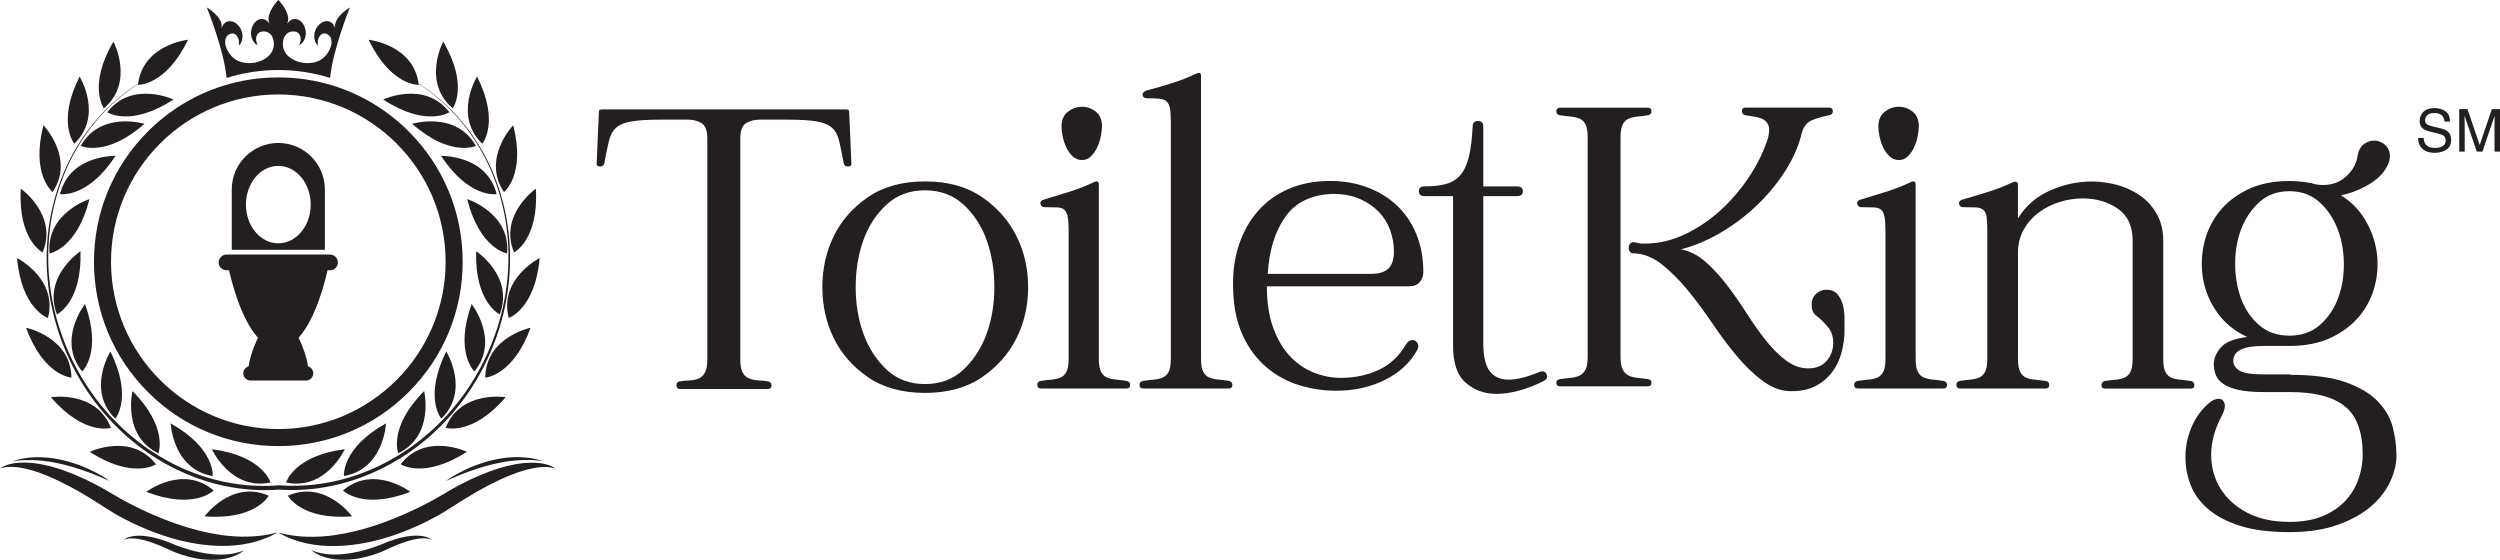
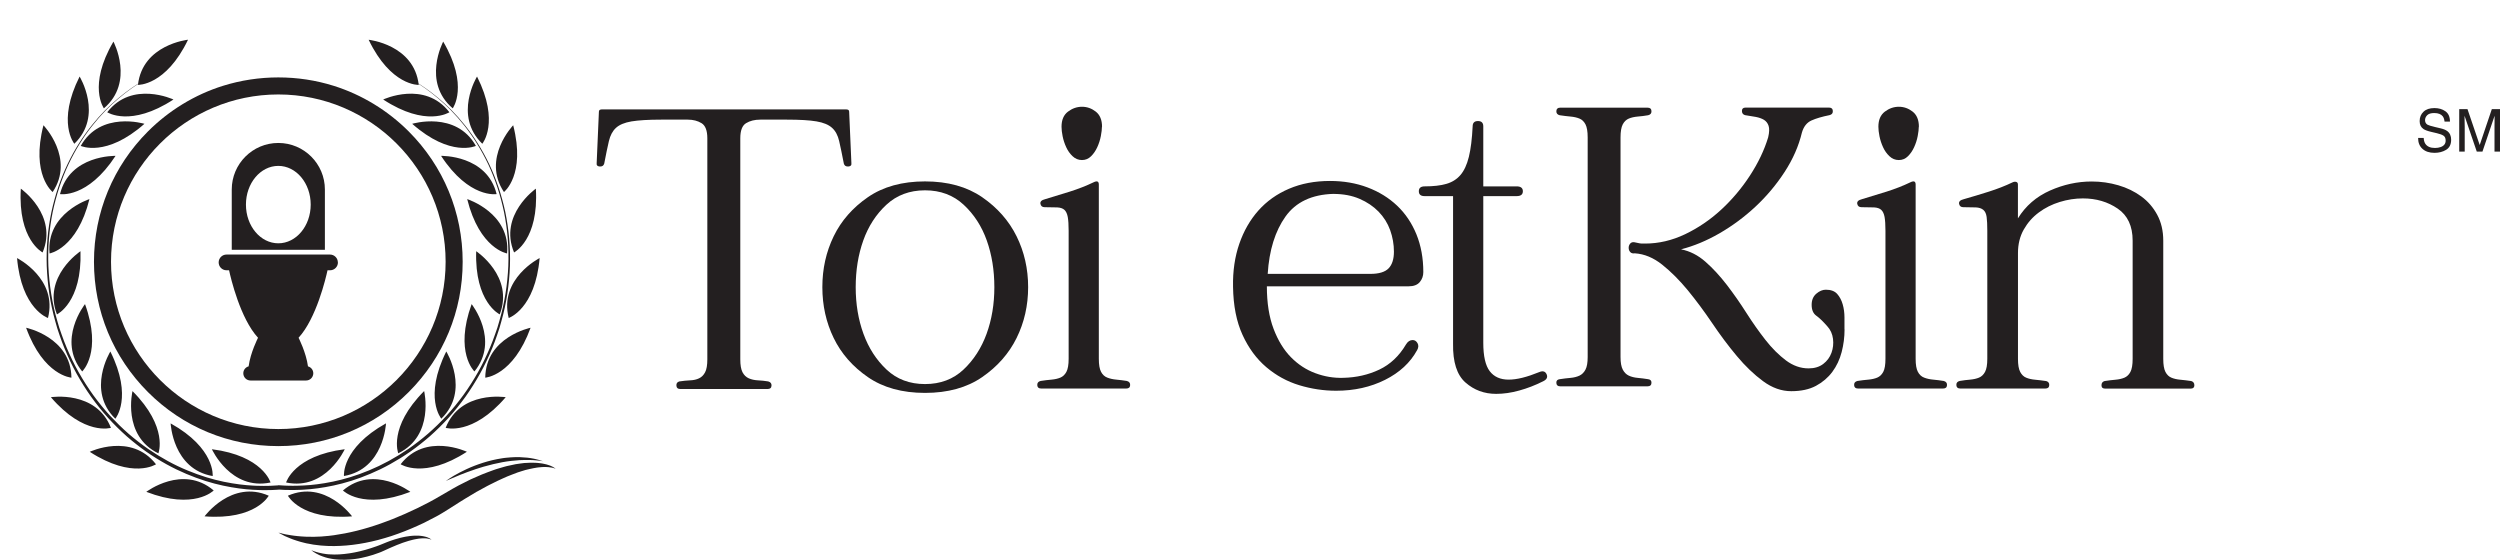
<svg xmlns="http://www.w3.org/2000/svg" id="Layer_1" data-name="Layer 1" viewBox="0 0 569.04 127.42">
  <defs>
    <style>      .cls-1 {        fill: #231f20;      }    </style>
  </defs>
  <g>
    <g>
      <g>
        <path class="cls-1" d="M26.11,118.8s0,0,0,0l.03.02s-.02-.01-.04-.02Z" />
        <path class="cls-1" d="M64.11,121.4c-.49-.11-.74-.16-.74-.16,0,0,.23.13.67.36.22.12.5.26.82.43.33.15.72.31,1.15.49.43.2.93.34,1.47.53.54.2,1.13.33,1.77.5.16.04.32.09.49.12.17.03.34.06.51.09.34.06.7.13,1.06.2.37.05.74.09,1.13.14.19.02.39.05.59.07.2.01.4.03.6.04.2.01.41.03.61.04.21.01.42.03.63.03.42,0,.85,0,1.29.01.44,0,.88-.03,1.33-.04.45-.01.91-.05,1.37-.09,1.85-.16,3.79-.46,5.76-.91.49-.12.99-.23,1.48-.36.49-.14.99-.28,1.49-.42.5-.15,1-.31,1.5-.46.5-.17,1-.34,1.49-.52,1.99-.71,3.97-1.56,5.91-2.48.96-.48,1.92-.97,2.86-1.48.23-.13.47-.26.7-.39.23-.14.46-.27.69-.41.46-.28.92-.55,1.39-.86.86-.54,1.71-1.08,2.54-1.62.42-.27.83-.54,1.26-.78.42-.25.84-.5,1.25-.75.41-.25.82-.5,1.23-.74.41-.23.82-.45,1.23-.67.41-.22.81-.44,1.21-.66.2-.11.39-.22.6-.31.2-.1.4-.2.59-.29.79-.38,1.55-.8,2.31-1.11.76-.33,1.48-.68,2.2-.92.36-.14.71-.27,1.05-.4.09-.03.17-.07.26-.1.09-.03.17-.05.26-.08.17-.05.34-.1.5-.16.33-.1.66-.2.97-.3.32-.07.63-.15.93-.22.6-.17,1.17-.22,1.7-.33.13-.03.26-.04.39-.05.13-.01.25-.02.37-.03.24-.01.48-.06.7-.05.89-.03,1.59.07,2.07.16.23.06.42.11.54.16.12.04.18.07.18.07,0,0-.05-.05-.15-.12-.1-.08-.27-.18-.49-.31-.11-.06-.24-.11-.38-.18-.07-.03-.15-.07-.23-.1-.08-.03-.16-.06-.25-.09-.17-.06-.36-.13-.57-.18-.21-.05-.43-.1-.66-.15-.12-.03-.24-.06-.36-.07-.12-.02-.25-.03-.38-.05-.13-.02-.26-.03-.4-.05-.14-.02-.28-.04-.42-.04-.28-.01-.58-.03-.89-.03-.31-.02-.63,0-.96.02-.33.02-.67.03-1.02.05-.35.04-.7.09-1.07.14-.18.02-.37.05-.56.08-.09.01-.19.03-.28.04-.1.02-.19.04-.28.06-.38.08-.77.16-1.16.25-.4.08-.81.17-1.2.29-.4.12-.81.24-1.23.36-.21.06-.42.12-.63.19-.21.06-.42.15-.63.22-.42.15-.85.31-1.28.47-.88.3-1.73.7-2.62,1.08-.44.19-.89.39-1.34.59-.44.22-.88.45-1.33.67-.89.45-1.82.9-2.7,1.43-.89.51-1.8,1.03-2.7,1.57-.41.25-.84.5-1.28.74-.44.24-.89.48-1.33.73-.9.48-1.81.94-2.73,1.38-1.84.9-3.71,1.71-5.57,2.46-.47.18-.93.36-1.4.53-.47.17-.93.34-1.39.51-.46.16-.93.31-1.39.47-.46.14-.92.29-1.37.43-1.82.55-3.61.99-5.32,1.32-1.71.33-3.35.57-4.87.67-.19.02-.38.03-.57.05-.19.01-.37.01-.55.02-.37.01-.72.03-1.07.04-.35,0-.69,0-1.02-.01-.17,0-.33,0-.49,0-.16,0-.32-.02-.47-.02-.62-.04-1.21-.06-1.75-.13-.54-.07-1.04-.1-1.49-.19-.45-.08-.85-.15-1.2-.2-.35-.08-.64-.15-.88-.2ZM71.15,125.35c-.2-.07-.3-.11-.3-.11,0,0,.09.07.26.19.09.06.19.14.32.23.13.08.28.17.46.28.17.11.37.2.59.31.21.12.46.21.72.31.07.03.13.06.2.08.07.02.14.05.21.07.14.05.29.1.44.15.15.04.31.08.47.13.08.02.16.04.24.06.08.02.17.04.25.05.08.02.17.04.26.05.09.02.17.04.26.05.18.03.36.06.54.08.18.03.37.04.56.06.19.02.39.03.58.04.79.04,1.62.04,2.47-.03.21-.02.43-.04.64-.06.22-.03.43-.06.65-.08.22-.03.44-.07.66-.1.22-.04.44-.08.66-.13.88-.18,1.76-.42,2.63-.69.43-.14.86-.29,1.29-.45.11-.04.21-.08.32-.12.11-.04.21-.09.32-.13.21-.09.42-.18.63-.28.39-.17.78-.35,1.16-.53.19-.09.38-.18.57-.25.19-.08.38-.16.57-.24.19-.08.38-.16.56-.24.19-.07.37-.14.56-.21.18-.07.37-.14.54-.21.09-.03.18-.07.27-.1.09-.03.18-.06.27-.09.35-.11.7-.24,1.03-.33.34-.09.66-.19.98-.26.16-.04.31-.07.46-.1.04,0,.08-.02.11-.02.04,0,.08-.01.11-.02.07-.01.15-.02.22-.04.15-.02.29-.05.43-.07.14-.01.27-.02.4-.04.26-.04.51-.02.73-.03.06,0,.11,0,.17,0,.05,0,.11,0,.16,0,.1,0,.21,0,.3.02.38.04.67.12.86.19.09.04.17.07.22.1.05.02.07.04.07.04,0,0-.02-.02-.06-.06-.04-.04-.1-.09-.19-.16-.04-.03-.1-.06-.15-.1-.03-.02-.06-.04-.09-.05-.03-.02-.07-.03-.1-.05-.07-.03-.15-.08-.23-.11-.08-.03-.17-.07-.27-.1-.05-.02-.1-.04-.15-.05-.05-.01-.1-.03-.16-.04-.05-.01-.11-.03-.17-.04-.06-.02-.11-.03-.17-.04-.12-.02-.24-.05-.37-.07-.13-.03-.26-.04-.4-.05-.14-.01-.28-.03-.43-.04-.15,0-.3,0-.46,0-.08,0-.16,0-.24,0-.04,0-.08,0-.12,0-.04,0-.08,0-.12,0-.16.01-.33.02-.5.03-.17.01-.35.02-.52.05-.18.02-.36.05-.54.08-.09.01-.18.03-.28.04-.09.01-.18.04-.28.05-.19.04-.38.08-.57.12-.39.07-.77.19-1.17.3-.2.05-.4.11-.6.17-.2.07-.4.13-.6.2-.4.14-.82.27-1.22.44-.41.16-.82.32-1.23.5-.18.08-.38.16-.58.23-.2.07-.4.15-.6.22-.41.15-.82.28-1.23.42-.82.27-1.66.5-2.49.7-.21.05-.41.09-.62.14-.21.04-.41.09-.62.13-.2.04-.41.08-.61.11-.2.03-.4.07-.6.1-.8.12-1.58.2-2.31.24-.74.04-1.44.04-2.09-.01-.08,0-.16,0-.24-.01-.08,0-.16-.02-.23-.02-.15-.02-.31-.03-.45-.05-.15-.02-.29-.04-.43-.07-.07-.01-.14-.02-.21-.03-.07,0-.13-.03-.2-.04-.26-.05-.51-.1-.73-.16-.22-.06-.43-.1-.62-.17-.18-.06-.35-.11-.49-.16-.14-.05-.26-.1-.36-.14ZM123.3,104.95c.17.02.26.03.26.03,0,0-.09-.03-.25-.09-.08-.03-.18-.06-.3-.1-.12-.04-.25-.08-.41-.12-.15-.04-.32-.09-.51-.13-.09-.02-.19-.04-.29-.07-.1-.02-.21-.05-.32-.07-.44-.09-.93-.17-1.47-.23-.54-.06-1.14-.1-1.76-.12-.63-.01-1.29,0-1.97.05-.34.02-.69.06-1.04.09-.17.02-.35.04-.53.06-.18.02-.35.05-.53.08-.71.11-1.42.25-2.13.42-.35.08-.71.18-1.06.27-.35.1-.7.2-1.04.31-.34.11-.68.22-1.01.34-.17.06-.33.12-.49.18-.16.06-.32.12-.48.18-.64.25-1.24.5-1.81.77-.57.26-1.1.52-1.58.78-.48.25-.92.5-1.3.72-.38.23-.71.43-.97.61-.27.17-.47.32-.61.42-.07.05-.12.09-.16.11-.04.03-.05.04-.05.04,0,0,.08-.04.24-.11.15-.07.38-.17.67-.3.58-.26,1.4-.61,2.4-1.01.5-.2,1.04-.41,1.62-.62.58-.21,1.19-.43,1.82-.64.32-.1.64-.21.97-.31.16-.05.33-.1.5-.15.08-.02.17-.05.25-.08.08-.02.17-.05.25-.07.67-.19,1.36-.38,2.05-.54.69-.17,1.39-.31,2.07-.44.34-.06.69-.12,1.02-.17.34-.05.67-.09,1-.13.66-.08,1.3-.13,1.91-.17.3-.02.6-.03.89-.03.14,0,.29,0,.42,0,.14,0,.28,0,.41,0,.13,0,.26,0,.39,0,.06,0,.13,0,.19,0,.06,0,.12,0,.19,0,.12,0,.24,0,.36.01.12,0,.23.01.34.02.22.01.42.03.61.05.19.02.36.04.52.05.16.02.3.04.42.05.12.01.22.03.31.04Z" />
      </g>
      <g>
-         <path class="cls-1" d="M100.31,118.82l.03-.02s0,0,0,0c-.01,0-.02.02-.04.02Z" />
-         <path class="cls-1" d="M61.47,121.6c-.35.06-.76.12-1.2.2-.44.09-.95.12-1.49.19-.54.07-1.13.09-1.75.13-.16,0-.31.02-.47.02-.16,0-.32,0-.49,0-.33,0-.67,0-1.02.01-.35-.01-.71-.03-1.07-.04-.18,0-.37,0-.55-.02-.19-.02-.37-.03-.57-.05-1.52-.1-3.16-.34-4.87-.67-1.71-.33-3.5-.78-5.32-1.32-.46-.14-.91-.29-1.37-.43-.46-.16-.92-.31-1.39-.47-.46-.17-.93-.34-1.39-.51-.47-.18-.93-.36-1.4-.53-1.86-.75-3.74-1.56-5.57-2.46-.92-.44-1.83-.9-2.73-1.38-.45-.24-.89-.48-1.33-.73-.44-.24-.88-.49-1.28-.74-.9-.54-1.81-1.06-2.7-1.57-.88-.53-1.8-.97-2.7-1.43-.45-.23-.89-.45-1.33-.67-.45-.21-.9-.4-1.34-.59-.89-.38-1.74-.78-2.62-1.08-.43-.16-.86-.31-1.28-.47-.21-.07-.42-.16-.63-.22-.21-.06-.42-.12-.63-.19-.42-.12-.83-.24-1.23-.36-.4-.13-.81-.21-1.2-.29-.4-.08-.78-.17-1.16-.25-.09-.02-.19-.04-.28-.06-.1-.01-.19-.03-.28-.04-.19-.03-.37-.05-.56-.08-.37-.05-.72-.09-1.07-.14-.35-.02-.69-.04-1.02-.05-.33-.02-.65-.04-.96-.02-.31,0-.61.02-.89.03-.14,0-.28.02-.42.04-.14.02-.27.03-.4.05-.13.02-.26.03-.38.05-.12.01-.24.04-.36.07-.23.05-.45.1-.66.15-.21.05-.39.13-.57.18-.09.03-.17.06-.25.09-.08.03-.15.07-.23.1-.14.07-.27.12-.38.18-.22.13-.39.22-.49.31-.11.07-.15.12-.15.12,0,0,.06-.03.18-.07.12-.05.3-.09.54-.16.48-.09,1.18-.19,2.07-.16.22-.01.46.03.7.05.12.01.25.02.37.03.13,0,.26.02.39.05.53.1,1.1.15,1.7.33.3.07.61.15.93.22.31.1.64.2.97.3.16.05.33.1.5.16.08.03.17.05.26.08.09.03.17.06.26.1.34.13.69.26,1.05.4.72.25,1.44.6,2.2.92.76.31,1.52.72,2.31,1.11.2.1.39.2.59.29.2.09.4.2.6.31.4.22.8.44,1.21.66.41.22.81.45,1.23.67.41.24.82.49,1.23.74.42.25.83.5,1.25.75.43.24.84.51,1.26.78.84.54,1.68,1.09,2.54,1.62.47.31.92.58,1.39.86.23.14.46.27.69.41.24.13.47.26.7.39.94.52,1.9,1.01,2.86,1.48,1.94.92,3.91,1.77,5.91,2.48.5.18,1,.35,1.49.52.5.15,1,.31,1.5.46.5.14,1,.28,1.49.42.5.13.99.24,1.48.36,1.97.45,3.91.75,5.76.91.46.04.92.08,1.37.09.45.01.89.05,1.33.04.44,0,.87,0,1.29-.01.21,0,.42-.02.63-.03.21-.01.41-.03.61-.04.2-.01.4-.03.6-.04.2-.02.39-.04.59-.07.38-.05.76-.09,1.13-.14.36-.07.72-.13,1.06-.2.17-.03.34-.06.51-.09.17-.03.33-.08.49-.12.64-.17,1.24-.3,1.77-.5.54-.19,1.04-.33,1.47-.53.44-.18.82-.34,1.15-.49.32-.17.6-.31.82-.43.44-.24.67-.36.67-.36,0,0-.26.06-.74.16-.24.05-.53.12-.88.2ZM54.95,125.49c-.15.04-.31.1-.49.16-.18.06-.39.11-.62.17-.22.06-.47.11-.73.16-.06.01-.13.03-.2.04-.07.01-.14.02-.21.03-.14.02-.28.04-.43.07-.15.02-.3.03-.45.05-.08,0-.15.02-.23.02-.08,0-.16,0-.24.01-.64.05-1.35.05-2.09.01-.74-.04-1.52-.12-2.31-.24-.2-.03-.4-.07-.6-.1-.2-.04-.41-.07-.61-.11-.2-.04-.41-.09-.62-.13-.21-.05-.41-.09-.62-.14-.83-.2-1.66-.43-2.49-.7-.41-.13-.82-.27-1.23-.42-.2-.08-.4-.15-.6-.22-.2-.08-.4-.16-.58-.23-.41-.17-.82-.34-1.23-.5-.4-.17-.81-.3-1.22-.44-.2-.07-.4-.14-.6-.2-.2-.06-.4-.11-.6-.17-.4-.11-.78-.22-1.17-.3-.19-.04-.38-.08-.57-.12-.09-.02-.18-.04-.28-.05-.09-.01-.18-.03-.28-.04-.18-.03-.36-.05-.54-.08-.18-.03-.35-.04-.52-.05-.17-.01-.34-.02-.5-.03-.04,0-.08,0-.12,0-.04,0-.08,0-.12,0-.08,0-.16,0-.24,0-.16,0-.31,0-.46,0-.15.01-.29.02-.43.04-.14.01-.27.02-.4.05-.13.02-.26.05-.37.07-.06,0-.12.03-.17.04-.06.01-.11.03-.17.04-.05.02-.11.03-.16.04-.05.01-.1.03-.15.05-.09.04-.18.07-.27.1-.08.03-.16.08-.23.11-.03.02-.07.03-.1.05-.03.02-.06.04-.09.05-.06.04-.11.07-.15.1-.09.07-.15.12-.19.16-.04.04-.06.06-.06.06,0,0,.02-.02.07-.04.05-.03.12-.06.22-.1.2-.07.49-.15.86-.19.09-.02.19-.01.3-.02.05,0,.11,0,.16,0,.05,0,.11,0,.17,0,.23.01.47,0,.73.03.13.01.27.03.4.04.14.02.28.05.43.07.07.01.15.02.22.04.04,0,.07.01.11.02.04,0,.08.02.11.02.15.03.31.07.46.1.32.06.64.16.98.26.34.08.68.21,1.03.33.09.03.18.06.27.09.09.03.18.06.27.1.18.07.36.14.54.21.18.07.37.14.56.21.18.08.37.16.56.24.19.08.38.16.57.24.19.07.38.16.57.25.38.18.77.36,1.16.53.22.1.42.19.63.28.1.04.21.09.32.13.11.04.21.08.32.12.42.16.85.31,1.29.45.87.27,1.75.51,2.63.69.22.04.44.08.66.13.22.03.44.07.66.1.22.03.44.06.65.08.22.02.43.04.64.06.85.07,1.69.08,2.47.03.2-.01.39-.02.58-.04.19-.02.38-.03.56-.06.18-.03.36-.06.54-.08.09-.01.18-.03.26-.05.09-.02.17-.04.26-.05.08-.02.17-.04.25-.05.08-.02.16-.04.24-.06.16-.04.32-.08.47-.13.15-.05.29-.1.44-.15.07-.02.14-.05.21-.07.07-.02.13-.05.2-.08.26-.11.5-.2.72-.31.22-.11.42-.2.59-.31.17-.1.33-.19.46-.28.13-.09.23-.17.32-.23.17-.13.26-.19.26-.19,0,0-.11.04-.3.11-.1.04-.22.08-.36.14ZM3.47,104.91c.12-.01.26-.03.42-.05.16-.02.33-.03.52-.05.19-.01.39-.03.61-.05.11,0,.22-.01.34-.02.12,0,.23,0,.36-.01.06,0,.12,0,.19,0,.06,0,.13,0,.19,0,.13,0,.26,0,.39,0,.13,0,.27,0,.41,0,.14,0,.28,0,.42,0,.29,0,.58.02.89.03.61.03,1.25.09,1.91.17.33.04.67.08,1,.13.34.05.68.11,1.02.17.69.13,1.38.27,2.07.44.69.16,1.38.35,2.05.54.08.02.17.05.25.07.08.03.17.05.25.08.17.05.33.1.5.15.33.1.65.21.97.31.63.21,1.25.43,1.82.64.58.21,1.12.42,1.62.62,1,.4,1.82.76,2.4,1.01.29.13.51.23.67.3.15.07.24.11.24.11,0,0-.02-.01-.05-.04-.04-.03-.09-.07-.16-.11-.14-.1-.34-.24-.61-.42-.27-.17-.59-.38-.97-.61-.38-.23-.82-.47-1.3-.72-.48-.25-1.01-.52-1.58-.78-.57-.26-1.17-.52-1.81-.77-.16-.06-.32-.12-.48-.18-.16-.06-.33-.12-.49-.18-.33-.12-.67-.23-1.01-.34-.34-.11-.69-.21-1.04-.31-.35-.09-.7-.19-1.06-.27-.71-.17-1.42-.31-2.13-.42-.18-.03-.35-.05-.53-.08-.18-.02-.35-.05-.53-.06-.35-.04-.7-.07-1.04-.09-.68-.05-1.35-.06-1.97-.05-.63.01-1.22.05-1.76.12-.54.06-1.04.14-1.47.23-.11.02-.21.04-.32.07-.1.02-.2.04-.29.07-.19.05-.36.09-.51.13-.15.04-.29.08-.41.12-.12.04-.22.07-.3.1-.16.05-.25.09-.25.09,0,0,.09-.01.26-.03.08-.01.19-.03.31-.04Z" />
+         <path class="cls-1" d="M100.31,118.82l.03-.02s0,0,0,0Z" />
      </g>
    </g>
    <path class="cls-1" d="M65.12,109.82s1.76-6.09,13.35-7.57c0,0-4.31,9.48-13.35,7.57ZM87.86,96.36c-10.21,5.69-9.57,11.99-9.57,11.99,9.11-1.59,9.57-11.99,9.57-11.99ZM96.54,89.01c-8.24,8.28-5.89,14.17-5.89,14.17,8.31-4.04,5.89-14.17,5.89-14.17ZM101.58,80c-5.21,10.46-1.13,15.3-1.13,15.3,6.62-6.45,1.13-15.3,1.13-15.3ZM107.35,69.22c-3.98,10.99.64,15.33.64,15.33,5.83-7.17-.64-15.33-.64-15.33ZM108.39,57.18c-.38,11.68,5.36,14.38,5.36,14.38,3.32-8.63-5.36-14.38-5.36-14.38ZM106.34,45.32c2.82,11.34,9.08,12.37,9.08,12.37.84-9.21-9.08-12.37-9.08-12.37ZM100.4,35.48c6.4,9.78,12.64,8.7,12.64,8.7-2.23-8.97-12.64-8.7-12.64-8.7ZM114.71,43.71s5.01-3.89,2.1-15.2c0,0-7.22,7.51-2.1,15.2ZM117.01,57.46s5.66-2.86,4.96-14.52c0,0-8.52,5.99-4.96,14.52ZM115.79,72.38s6.02-2,7.04-13.64c0,0-9.31,4.68-7.04,13.64ZM110.45,85.96s6.33-.38,10.32-11.36c0,0-10.2,2.12-10.32,11.36ZM101.44,97.38s6.05,1.89,13.67-6.97c0,0-10.29-1.63-13.67,6.97ZM91.19,105.67s5.28,3.51,15.08-2.84c0,0-9.41-4.46-15.08,2.84ZM78.06,111.64s4.45,4.52,15.34.31c0,0-8.3-6.29-15.34-.31ZM65.53,112.83s2.96,5.61,14.61,4.7c0,0-6.14-8.41-14.61-4.7ZM93.82,28.18c8.76,7.73,14.5,5.03,14.5,5.03-4.53-8.06-14.5-5.03-14.5-5.03ZM109.78,32.72s4.06-4.87-1.2-15.3c0,0-5.45,8.88,1.2,15.3ZM87.22,22.65c9.78,6.4,15.07,2.9,15.07,2.9-5.64-7.33-15.07-2.9-15.07-2.9ZM103.05,24.66s3.75-5.11-2.17-15.19c0,0-4.88,9.2,2.17,15.19ZM63.27,111.43s.53.03,1.53.08c.5.03,1.13.02,1.87.03.37.01.76-.02,1.18-.03.42-.02.87-.01,1.34-.06,1.88-.1,4.17-.39,6.74-.94,2.57-.55,5.42-1.41,8.39-2.68,2.98-1.25,6.06-2.94,9.1-5.05,1.51-1.07,3-2.24,4.47-3.52,1.45-1.29,2.86-2.68,4.22-4.17,1.34-1.5,2.63-3.1,3.84-4.78,1.2-1.69,2.31-3.47,3.34-5.31,1.03-1.85,1.93-3.77,2.75-5.76.38-.99.8-1.97,1.12-3l.51-1.53.44-1.55c1.18-4.12,1.8-8.4,1.96-12.61.14-4.22-.25-8.38-1.06-12.31-.85-3.92-2.1-7.62-3.69-10.94-1.6-3.32-3.48-6.26-5.48-8.77-2-2.51-4.11-4.58-6.11-6.25-2-1.67-3.88-2.95-5.5-3.89-.4-.23-.78-.47-1.14-.67-.37-.19-.72-.37-1.04-.54-.32-.17-.62-.32-.89-.46-.28-.13-.54-.24-.76-.35-.91-.41-1.4-.63-1.4-.63,0,0,.49.22,1.39.64.23.1.48.22.76.35.27.14.57.3.89.47.32.17.67.35,1.03.55.36.2.74.44,1.14.68,1.61.94,3.48,2.24,5.47,3.92,1.99,1.68,4.07,3.76,6.05,6.27,1.97,2.51,3.83,5.46,5.4,8.77,1.56,3.31,2.78,7,3.6,10.91.78,3.91,1.14,8.05.97,12.23-.19,4.18-.83,8.42-2.03,12.5l-.45,1.53-.52,1.5c-.32,1.01-.75,1.99-1.14,2.98-.82,1.94-1.73,3.85-2.76,5.67-1.03,1.82-2.14,3.57-3.34,5.23-1.21,1.65-2.49,3.22-3.83,4.69-1.35,1.46-2.76,2.82-4.2,4.08-1.45,1.25-2.93,2.39-4.43,3.44-3.01,2.06-6.05,3.7-8.99,4.91-2.93,1.22-5.73,2.05-8.26,2.57-2.52.52-4.76.78-6.61.87-.46.04-.9.03-1.31.05-.41,0-.8.03-1.15.02-.72-.02-1.32,0-1.82-.04-1-.06-1.53-.09-1.53-.09l-.05.96ZM61.58,109.82s-1.76-6.09-13.35-7.57c0,0,4.31,9.48,13.35,7.57ZM48.41,108.36s.63-6.31-9.57-11.99c0,0,.47,10.41,9.57,11.99ZM36.05,103.19s2.35-5.89-5.89-14.17c0,0-2.43,10.13,5.89,14.17ZM26.25,95.31s4.08-4.85-1.13-15.3c0,0-5.49,8.85,1.13,15.3ZM18.71,84.55s4.62-4.35.64-15.33c0,0-6.47,8.16-.64,15.33ZM12.96,71.56s5.74-2.7,5.36-14.38c0,0-8.68,5.75-5.36,14.38ZM11.28,57.69s6.26-1.04,9.08-12.37c0,0-9.92,3.17-9.08,12.37ZM13.66,44.18s6.25,1.08,12.64-8.7c0,0-10.41-.28-12.64,8.7ZM9.89,28.51c-2.91,11.32,2.1,15.2,2.1,15.2,5.12-7.7-2.1-15.2-2.1-15.2ZM4.74,42.94c-.7,11.66,4.96,14.52,4.96,14.52,3.56-8.53-4.96-14.52-4.96-14.52ZM3.88,58.74c1.02,11.64,7.04,13.64,7.04,13.64,2.27-8.96-7.04-13.64-7.04-13.64ZM5.94,74.6c3.99,10.98,10.32,11.36,10.32,11.36-.12-9.24-10.32-11.36-10.32-11.36ZM11.58,90.41c7.62,8.86,13.67,6.97,13.67,6.97-3.39-8.6-13.67-6.97-13.67-6.97ZM20.43,102.84c9.81,6.35,15.08,2.84,15.08,2.84-5.67-7.3-15.08-2.84-15.08-2.84ZM33.3,111.95c10.9,4.21,15.34-.31,15.34-.31-7.04-5.99-15.34.31-15.34.31ZM46.56,117.53c11.65.91,14.61-4.7,14.61-4.7-8.47-3.71-14.61,4.7-14.61,4.7ZM18.38,33.21s5.74,2.7,14.5-5.03c0,0-9.97-3.03-14.5,5.03ZM18.12,17.42c-5.26,10.43-1.2,15.3-1.2,15.3,6.65-6.42,1.2-15.3,1.2-15.3ZM24.41,25.55s5.29,3.49,15.07-2.9c0,0-9.43-4.42-15.07,2.9ZM25.82,9.47c-5.91,10.08-2.17,15.19-2.17,15.19,7.04-5.99,2.17-15.19,2.17-15.19ZM63.38,110.47s-.53.03-1.53.09c-.5.04-1.1.03-1.82.04-.36.01-.74-.01-1.15-.02-.41-.02-.85,0-1.31-.05-1.85-.09-4.08-.35-6.61-.87-2.52-.52-5.33-1.35-8.26-2.57-2.94-1.2-5.98-2.85-8.99-4.91-1.49-1.04-2.98-2.19-4.43-3.44-1.44-1.26-2.84-2.63-4.2-4.08-1.34-1.47-2.62-3.04-3.83-4.69-1.2-1.66-2.31-3.41-3.34-5.23-1.03-1.82-1.94-3.73-2.76-5.67-.39-.99-.81-1.97-1.14-2.98l-.52-1.5-.45-1.53c-1.2-4.08-1.84-8.32-2.03-12.5-.17-4.18.19-8.32.97-12.23.82-3.91,2.04-7.59,3.6-10.91,1.57-3.31,3.42-6.26,5.4-8.77,1.97-2.52,4.06-4.6,6.05-6.27,1.99-1.68,3.86-2.97,5.47-3.92.4-.24.78-.47,1.14-.68.37-.19.71-.38,1.03-.55.32-.17.62-.33.89-.47.28-.13.53-.25.76-.35.91-.42,1.39-.64,1.39-.64,0,0-.49.22-1.4.63-.23.1-.48.22-.76.35-.27.14-.57.3-.89.46-.32.17-.67.35-1.04.54-.37.2-.74.43-1.14.67-1.62.93-3.5,2.22-5.5,3.89-2,1.66-4.11,3.74-6.11,6.25-2,2.51-3.89,5.45-5.48,8.77-1.59,3.32-2.84,7.02-3.69,10.94-.82,3.93-1.2,8.09-1.06,12.31.16,4.21.78,8.49,1.96,12.61l.44,1.55.51,1.53c.32,1.03.74,2,1.12,3,.82,1.98,1.73,3.91,2.75,5.76,1.03,1.84,2.14,3.63,3.34,5.31,1.21,1.68,2.5,3.28,3.84,4.78,1.36,1.49,2.77,2.88,4.22,4.17,1.46,1.28,2.96,2.45,4.47,3.52,3.04,2.11,6.12,3.8,9.1,5.05,2.97,1.26,5.82,2.13,8.39,2.68,2.57.55,4.85.83,6.74.94.47.04.92.04,1.34.06.42.01.81.04,1.18.03.73-.01,1.37,0,1.87-.03,1-.05,1.53-.08,1.53-.08l-.05-.96ZM83.91,9.05c5.06,10.53,11.4,10.28,11.4,10.28-1.04-9.19-11.4-10.28-11.4-10.28ZM31.4,19.32s6.33.25,11.4-10.28c0,0-10.36,1.09-11.4,10.28Z" />
-     <path class="cls-1" d="M75.14,17.74c.65-6.65,4.5-16.02,4.5-16.02l.02-.03s-3.64,2.09-3.39,4.51c0,0,0,.06.02.16-.14-.33-.32-.65-.52-.9-.6-.74-1.6-.83-2.45-.36-.22.12-.45.29-.65.49-.23.22-.48.52-.65.82-.24.43-.42.9-.47,1.4-.09.8.07,1.6.44,2.15.11.16.25.28.38.41-.04-.04-.03-.33-.04-.41,0-.14-.01-.27,0-.41.03-.91.65-2.11,1.73-1.92.56.1,1.09.54,1.27,1.07.2.61.17,1.3-.03,1.91-.34,1.07-1,2.06-1.91,2.73-.24.18-.51.34-.78.48-.37.18-.79.33-1.19.41-1.38.28-2.84.14-4.14-.4-1.02-.42-1.95-1.13-2.48-2.11-.38-.71-.51-1.64-.35-2.43.1-.49.27-1,.6-1.38.4-.47.98-.75,1.61-.75.25,0,.55,0,.78.1.15.06.31.15.43.25.46.4.61,1.02.56,1.6-.02.27-.09.54-.18.8-.02.07-.1.35-.15.38.16-.09.33-.17.48-.3.5-.43.87-1.16.99-1.96.08-.5.03-1-.09-1.48-.08-.33-.25-.69-.41-.96-.14-.24-.31-.47-.5-.64-.7-.67-1.69-.85-2.46-.3-.25.18-.51.44-.74.73.04-.09.06-.15.06-.15.88-2.27-2.07-5.25-2.07-5.25,0,0-2.95,2.98-2.07,5.25,0,0,.02.05.07.15-.23-.28-.48-.55-.74-.73-.77-.55-1.76-.37-2.46.3-.18.17-.36.4-.5.64-.16.28-.32.63-.41.96-.12.48-.16.98-.09,1.48.12.8.49,1.53.99,1.96.15.13.31.2.48.3-.05-.03-.12-.31-.15-.38-.09-.26-.16-.52-.18-.8-.05-.59.1-1.2.56-1.6.12-.11.28-.2.43-.25.23-.09.53-.1.78-.1.62,0,1.2.28,1.6.75.33.38.5.89.6,1.38.16.79.03,1.72-.35,2.43-.52.98-1.46,1.69-2.48,2.11-1.3.54-2.76.67-4.14.4-.4-.08-.82-.23-1.19-.41-.27-.13-.54-.3-.78-.48-.9-.67-1.57-1.67-1.91-2.73-.2-.61-.23-1.3-.03-1.91.18-.54.7-.97,1.27-1.07,1.08-.19,1.7,1.01,1.73,1.92,0,.14,0,.28,0,.41,0,.07,0,.37-.04.41.13-.13.27-.25.38-.41.37-.55.53-1.35.44-2.15-.06-.5-.24-.97-.47-1.4-.17-.3-.42-.6-.65-.82-.2-.2-.43-.37-.65-.49-.86-.46-1.85-.37-2.45.36-.2.24-.38.56-.52.9.02-.1.02-.16.02-.16.25-2.42-3.39-4.51-3.39-4.51l.02.03s3.85,9.38,4.5,16.02c3.77-1.18,7.73-1.8,11.79-1.8s8.02.62,11.79,1.8Z" />
    <path class="cls-1" d="M93.02,29.91c-4.78-4.78-10.68-8.37-17.05-10.37-4.07-1.28-8.31-1.92-12.62-1.92s-8.55.65-12.62,1.92c-6.38,2-12.27,5.59-17.05,10.37-7.93,7.93-12.29,18.46-12.29,29.67s4.37,21.75,12.29,29.67c7.93,7.93,18.46,12.29,29.67,12.29s21.75-4.37,29.67-12.29c7.93-7.93,12.29-18.46,12.29-29.67s-4.37-21.75-12.29-29.67ZM63.35,97.66c-20.99,0-38.08-17.08-38.08-38.08S42.36,21.5,63.35,21.5s38.08,17.08,38.08,38.08-17.08,38.08-38.08,38.08Z" />
    <path class="cls-1" d="M63.35,32.54c-5.85,0-10.6,4.75-10.6,10.6v13.72h21.2v-13.72c0-5.85-4.75-10.6-10.6-10.6ZM63.35,55.38c-4.07,0-7.37-3.94-7.37-8.81s3.3-8.81,7.37-8.81,7.37,3.94,7.37,8.81-3.3,8.81-7.37,8.81ZM76.92,59.73c0,.99-.8,1.79-1.79,1.79h-.58c-.39,1.79-2.54,10.94-6.59,15.36,0,0,1.72,3.35,2.14,6.51.7.19,1.21.82,1.21,1.58,0,.9-.73,1.64-1.64,1.64h-12.65c-.9,0-1.64-.73-1.64-1.64,0-.76.51-1.39,1.21-1.58.42-3.16,2.14-6.51,2.14-6.51-4.06-4.42-6.2-13.58-6.59-15.36h-.58c-.99,0-1.79-.8-1.79-1.79s.8-1.79,1.79-1.79h23.55c.99,0,1.79.8,1.79,1.79Z" />
  </g>
  <g>
    <path class="cls-1" d="M551.67,31.39c.03.55.15.99.37,1.33.42.64,1.16.96,2.21.96.47,0,.9-.07,1.29-.21.75-.27,1.13-.76,1.13-1.46,0-.53-.16-.9-.48-1.12-.32-.22-.83-.41-1.52-.57l-1.27-.3c-.83-.19-1.41-.41-1.76-.64-.6-.4-.89-1.01-.89-1.81,0-.87.29-1.58.88-2.14.58-.56,1.41-.83,2.48-.83.99,0,1.82.24,2.51.73.69.49,1.03,1.27,1.03,2.35h-1.23c-.06-.52-.2-.91-.4-1.19-.38-.5-1.03-.76-1.95-.76-.74,0-1.27.16-1.6.49-.32.33-.49.7-.49,1.13,0,.47.19.82.57,1.04.25.14.82.31,1.7.52l1.31.31c.63.15,1.12.35,1.47.61.6.45.89,1.11.89,1.97,0,1.07-.38,1.84-1.14,2.3-.76.46-1.64.69-2.65.69-1.17,0-2.09-.31-2.75-.92-.66-.61-.99-1.43-.98-2.48h1.23Z" />
    <path class="cls-1" d="M559.77,24.84h1.87l2.78,8.17,2.76-8.17h1.86v9.66h-1.25v-5.7c0-.2,0-.52.01-.98s.01-.94.01-1.47l-2.76,8.15h-1.3l-2.78-8.15v.3c0,.24,0,.6.02,1.08.01.48.02.84.02,1.07v5.7h-1.25v-9.66Z" />
  </g>
  <g>
    <path class="cls-1" d="M174.85,86.82c.54.14.79.46.76.96-.03.51-.32.76-.86.76h-19.93c-.54,0-.83-.25-.86-.76-.04-.51.18-.82.66-.96.88-.13,1.7-.22,2.48-.25.77-.03,1.45-.18,2.02-.46.57-.27,1.03-.72,1.37-1.37.34-.64.51-1.63.51-2.98V31.48c0-1.75-.44-2.9-1.31-3.44-.88-.54-1.92-.81-3.14-.81h-6.07c-2.9,0-5.14.14-6.73.4-1.59.27-2.77.76-3.54,1.47-.78.71-1.31,1.72-1.62,3.03s-.66,3.02-1.06,5.11c-.14.47-.47.69-1.01.66-.54-.03-.78-.29-.71-.76l.51-11.73c0-.34.24-.51.71-.51h55.54c.47,0,.71.17.71.51l.51,11.73c.07.47-.17.73-.71.76-.54.03-.88-.19-1.01-.66-.4-2.09-.76-3.79-1.06-5.11-.3-1.31-.84-2.33-1.62-3.03-.78-.71-1.96-1.2-3.54-1.47-1.59-.27-3.83-.4-6.73-.4h-6.07c-1.28,0-2.36.27-3.24.81-.88.54-1.31,1.69-1.31,3.44v50.28c0,1.35.17,2.34.51,2.98.34.64.81,1.1,1.42,1.37.61.27,1.3.42,2.07.46.77.03,1.57.12,2.38.25Z" />
    <path class="cls-1" d="M210.55,41.29c5.19,0,9.52,1.2,13,3.59,3.47,2.39,6.09,5.36,7.84,8.9,1.75,3.54,2.63,7.4,2.63,11.58s-.88,8.04-2.63,11.58c-1.75,3.54-4.37,6.51-7.84,8.9-3.47,2.39-7.81,3.59-13,3.59s-9.53-1.2-13-3.59c-3.47-2.39-6.07-5.36-7.79-8.9s-2.58-7.4-2.58-11.58.86-8.04,2.58-11.58c1.72-3.54,4.32-6.51,7.79-8.9,3.47-2.39,7.81-3.59,13-3.59ZM210.55,43.32c-3.51,0-6.44,1.1-8.8,3.29-2.36,2.19-4.11,4.91-5.26,8.14-1.15,3.24-1.72,6.78-1.72,10.62s.59,7.38,1.77,10.62c1.18,3.24,2.93,5.95,5.26,8.14,2.33,2.19,5.24,3.29,8.75,3.29s6.42-1.1,8.75-3.29c2.33-2.19,4.08-4.91,5.26-8.14,1.18-3.24,1.77-6.78,1.77-10.62s-.57-7.38-1.72-10.62c-1.15-3.24-2.9-5.95-5.26-8.14-2.36-2.19-5.29-3.29-8.8-3.29Z" />
    <path class="cls-1" d="M256.48,86.71c.54.14.79.46.76.96-.03.51-.32.76-.86.76h-19.42c-.54,0-.83-.25-.86-.76-.03-.51.22-.83.76-.96.88-.13,1.7-.24,2.48-.3.77-.07,1.45-.22,2.02-.46.57-.24,1.03-.67,1.37-1.31.34-.64.51-1.63.51-2.98v-29.13c0-1.35-.07-2.39-.2-3.14-.14-.74-.39-1.28-.76-1.62-.37-.34-.91-.52-1.62-.56-.71-.03-1.67-.05-2.88-.05-.54,0-.86-.25-.96-.76s.25-.86,1.06-1.06c1.82-.54,3.69-1.11,5.61-1.72,1.92-.61,3.73-1.31,5.41-2.12.81-.4,1.21-.24,1.21.51v39.65c0,1.35.17,2.34.51,2.98.34.64.81,1.08,1.42,1.31.61.24,1.3.39,2.07.46.77.07,1.57.17,2.38.3ZM250.82,28.85c0,.54-.09,1.25-.25,2.12-.17.88-.44,1.72-.81,2.53-.37.81-.84,1.5-1.42,2.07s-1.26.86-2.07.86-1.52-.29-2.12-.86c-.61-.57-1.1-1.26-1.47-2.07-.37-.81-.64-1.63-.81-2.48-.17-.84-.25-1.57-.25-2.17,0-1.55.49-2.7,1.47-3.44.98-.74,2.04-1.11,3.19-1.11s2.19.37,3.14,1.11c.94.74,1.42,1.89,1.42,3.44Z" />
-     <path class="cls-1" d="M279.75,86.71c.54.14.79.46.76.96-.03.51-.32.76-.86.76h-19.42c-.54,0-.83-.25-.86-.76-.04-.51.22-.83.76-.96.88-.13,1.7-.24,2.48-.3.77-.07,1.45-.22,2.02-.46.57-.24,1.03-.67,1.37-1.31.34-.64.5-1.63.5-2.98V27.74c0-1.35-.07-2.38-.2-3.09-.14-.71-.39-1.23-.76-1.57-.37-.34-.91-.54-1.62-.61-.71-.07-1.67-.1-2.88-.1-.54,0-.86-.24-.96-.71-.1-.47.25-.84,1.06-1.11,1.82-.47,3.69-1.01,5.61-1.62,1.92-.61,3.73-1.32,5.41-2.12.81-.4,1.21-.27,1.21.4v64.44c0,1.35.17,2.34.51,2.98.34.64.81,1.08,1.42,1.31.61.24,1.3.39,2.07.46.77.07,1.57.17,2.38.3Z" />
    <path class="cls-1" d="M322.54,79.73c-1.55,2.83-3.98,5.08-7.28,6.73-3.3,1.65-7.01,2.48-11.13,2.48-2.83,0-5.63-.42-8.4-1.26-2.77-.84-5.26-2.21-7.49-4.1-2.23-1.89-4.03-4.33-5.41-7.33-1.38-3-2.11-6.66-2.17-10.98-.07-3.57.41-6.83,1.42-9.76,1.01-2.93,2.46-5.46,4.35-7.59,1.89-2.12,4.21-3.78,6.98-4.96,2.76-1.18,5.87-1.77,9.31-1.77,3.1,0,5.95.49,8.55,1.47,2.59.98,4.84,2.36,6.73,4.15,1.89,1.79,3.35,3.96,4.4,6.52,1.04,2.56,1.57,5.43,1.57,8.6,0,.88-.27,1.64-.81,2.28-.54.64-1.38.96-2.53.96h-32.27c0,3.78.51,7,1.52,9.66,1.01,2.67,2.33,4.82,3.95,6.47,1.62,1.65,3.47,2.87,5.56,3.64,2.09.78,4.21,1.13,6.37,1.06,2.97-.07,5.7-.69,8.19-1.87,2.49-1.18,4.52-3.09,6.07-5.72.4-.67.91-1.01,1.52-1.01.47,0,.84.24,1.11.71.27.47.24,1.01-.1,1.62ZM303.52,44.13c-4.92.14-8.57,1.86-10.92,5.16-2.36,3.31-3.71,7.66-4.05,13.05h23.37c1.96,0,3.34-.42,4.15-1.26.81-.84,1.21-2.11,1.21-3.79s-.29-3.32-.86-4.91c-.57-1.58-1.45-2.98-2.63-4.2-1.18-1.21-2.63-2.19-4.35-2.93-1.72-.74-3.69-1.11-5.92-1.11Z" />
    <path class="cls-1" d="M351.17,86.82c-1.75.88-3.54,1.57-5.36,2.07-1.82.51-3.58.76-5.26.76-2.7,0-5.03-.86-6.98-2.58-1.96-1.72-2.9-4.67-2.83-8.85v-33.58h-6.47c-.88,0-1.32-.37-1.32-1.11s.44-1.11,1.32-1.11c1.96,0,3.59-.18,4.91-.56,1.32-.37,2.39-1.04,3.24-2.02.84-.98,1.48-2.36,1.92-4.15.44-1.79.72-4.1.86-6.93,0-.81.41-1.21,1.21-1.21s1.21.4,1.21,1.21v13.66h7.59c.94,0,1.42.37,1.42,1.11s-.47,1.11-1.42,1.11h-7.59v33.38c0,3.03.49,5.19,1.47,6.47.98,1.28,2.41,1.92,4.3,1.92s4.15-.57,6.98-1.72c.81-.34,1.37-.17,1.67.51.3.68.02,1.21-.86,1.62Z" />
    <path class="cls-1" d="M375.14,86.31c.54.07.79.35.76.86-.03.51-.32.76-.86.76h-19.93c-.54,0-.83-.25-.86-.76-.04-.51.22-.79.76-.86.88-.13,1.7-.24,2.48-.3.77-.07,1.45-.24,2.02-.51.57-.27,1.03-.72,1.37-1.37.34-.64.5-1.6.5-2.88V31.28c0-1.35-.17-2.34-.5-2.98-.34-.64-.79-1.08-1.37-1.31-.57-.24-1.25-.39-2.02-.46-.78-.07-1.6-.17-2.48-.3-.54-.13-.79-.46-.76-.96.03-.51.32-.76.86-.76h19.93c.54,0,.83.25.86.76.03.51-.22.83-.76.96-.81.14-1.6.24-2.38.3-.78.07-1.45.22-2.02.46-.57.24-1.03.67-1.37,1.31-.34.64-.51,1.64-.51,2.98v49.97c0,1.28.17,2.24.51,2.88.34.64.79,1.1,1.37,1.37.57.27,1.25.44,2.02.51.77.07,1.57.17,2.38.3ZM419.85,74.98c0,1.75-.22,3.47-.66,5.16-.44,1.69-1.15,3.19-2.12,4.5s-2.23,2.38-3.74,3.19c-1.52.81-3.39,1.21-5.61,1.21s-4.37-.76-6.42-2.28c-2.06-1.52-4.05-3.42-5.97-5.72-1.92-2.29-3.79-4.79-5.61-7.49-1.82-2.7-3.68-5.19-5.56-7.49-1.89-2.29-3.83-4.23-5.82-5.82-1.99-1.58-4.06-2.44-6.22-2.58-.47.07-.83-.03-1.06-.3-.24-.27-.35-.59-.35-.96s.12-.69.35-.96c.24-.27.56-.37.96-.3.74.14,1.15.22,1.21.25.07.04.47.05,1.21.05,3.1,0,6.14-.71,9.1-2.12,2.97-1.42,5.7-3.27,8.19-5.56,2.49-2.29,4.69-4.89,6.58-7.79,1.89-2.9,3.27-5.8,4.15-8.7.27-1.15.3-2.02.1-2.63-.2-.61-.56-1.06-1.06-1.37-.51-.3-1.13-.52-1.87-.66-.74-.13-1.55-.27-2.43-.4-.47-.13-.71-.46-.71-.96s.27-.76.81-.76h19.02c.54,0,.83.25.86.76.03.51-.22.83-.76.96-1.69.34-3.05.74-4.1,1.21-1.05.47-1.77,1.38-2.17,2.73-.74,3.1-2.06,6.1-3.95,9-1.89,2.9-4.1,5.53-6.63,7.89-2.53,2.36-5.26,4.38-8.19,6.07-2.93,1.69-5.85,2.9-8.75,3.64,2.02.4,3.88,1.35,5.56,2.83,1.69,1.48,3.3,3.24,4.86,5.26,1.55,2.02,3.04,4.15,4.45,6.37s2.87,4.28,4.35,6.17c1.48,1.89,3.04,3.44,4.65,4.65,1.62,1.21,3.34,1.82,5.16,1.82,1.35,0,2.46-.34,3.34-1.01.88-.67,1.5-1.52,1.87-2.53.37-1.01.49-2.07.35-3.19-.14-1.11-.57-2.07-1.32-2.88-.95-1.08-1.77-1.87-2.48-2.38s-1.06-1.33-1.06-2.48c0-1.08.35-1.92,1.06-2.53s1.43-.91,2.17-.91c1.15,0,2.01.32,2.58.96.57.64.99,1.43,1.26,2.38.27.95.4,1.94.4,2.98v2.68Z" />
    <path class="cls-1" d="M442.41,86.71c.54.14.79.46.76.96-.03.51-.32.76-.86.76h-19.42c-.54,0-.83-.25-.86-.76-.04-.51.22-.83.76-.96.88-.13,1.7-.24,2.48-.3.77-.07,1.45-.22,2.02-.46.57-.24,1.03-.67,1.37-1.31.34-.64.5-1.63.5-2.98v-29.13c0-1.35-.07-2.39-.2-3.14-.14-.74-.39-1.28-.76-1.62-.37-.34-.91-.52-1.62-.56-.71-.03-1.67-.05-2.88-.05-.54,0-.86-.25-.96-.76-.1-.51.25-.86,1.06-1.06,1.82-.54,3.69-1.11,5.61-1.72,1.92-.61,3.73-1.31,5.41-2.12.81-.4,1.21-.24,1.21.51v39.65c0,1.35.17,2.34.51,2.98.34.64.81,1.08,1.42,1.31.61.24,1.3.39,2.07.46.77.07,1.57.17,2.38.3ZM436.75,28.85c0,.54-.09,1.25-.25,2.12-.17.88-.44,1.72-.81,2.53-.37.81-.84,1.5-1.42,2.07-.57.57-1.26.86-2.07.86s-1.52-.29-2.12-.86c-.61-.57-1.1-1.26-1.47-2.07-.37-.81-.64-1.63-.81-2.48-.17-.84-.25-1.57-.25-2.17,0-1.55.49-2.7,1.47-3.44.98-.74,2.04-1.11,3.19-1.11s2.19.37,3.14,1.11c.94.74,1.42,1.89,1.42,3.44Z" />
    <path class="cls-1" d="M465.68,86.71c.54.14.79.46.76.96-.03.51-.32.76-.86.76h-19.42c-.54,0-.83-.25-.86-.76-.04-.51.22-.83.76-.96.81-.13,1.6-.24,2.38-.3.77-.07,1.45-.22,2.02-.46.57-.24,1.03-.67,1.37-1.31.34-.64.51-1.63.51-2.98v-29.13c0-1.35-.05-2.39-.15-3.14-.1-.74-.35-1.28-.76-1.62-.41-.34-.96-.52-1.67-.56-.71-.03-1.67-.05-2.88-.05-.54,0-.86-.25-.96-.76s.25-.86,1.06-1.06c1.89-.54,3.79-1.11,5.71-1.72,1.92-.61,3.73-1.31,5.41-2.12.27-.13.54-.17.81-.1.27.07.4.27.4.61v7.69c1.75-2.83,4.18-4.94,7.28-6.32,3.1-1.38,6.27-2.07,9.51-2.07,2.09,0,4.11.29,6.07.86,1.96.57,3.69,1.42,5.21,2.53s2.73,2.51,3.64,4.2c.91,1.69,1.37,3.64,1.37,5.87v26.91c0,1.35.17,2.34.5,2.98.34.64.79,1.08,1.37,1.31.57.24,1.25.39,2.02.46.77.07,1.6.17,2.48.3.47.14.71.46.71.96s-.27.76-.81.76h-19.52c-.54,0-.81-.25-.81-.76s.24-.83.71-.96c.88-.13,1.7-.24,2.48-.3.77-.07,1.45-.22,2.02-.46.57-.24,1.03-.67,1.37-1.31.34-.64.51-1.63.51-2.98v-26.91c0-3.3-1.13-5.73-3.39-7.28-2.26-1.55-4.91-2.33-7.94-2.33-1.75,0-3.51.27-5.26.81-1.75.54-3.34,1.33-4.75,2.38-1.42,1.05-2.56,2.34-3.44,3.89-.88,1.55-1.32,3.34-1.32,5.36v24.08c0,1.35.17,2.34.51,2.98.34.64.79,1.08,1.37,1.31.57.24,1.25.39,2.02.46.77.07,1.6.17,2.48.3Z" />
-     <path class="cls-1" d="M545.49,103.51c0,2.02-.49,4.08-1.47,6.17-.98,2.09-2.46,3.98-4.45,5.67-1.99,1.68-4.52,3.07-7.59,4.15-3.07,1.08-6.69,1.62-10.87,1.62-4.45,0-8.18-.47-11.18-1.42-3-.95-5.43-2.21-7.28-3.79-1.86-1.59-3.19-3.41-4-5.46-.81-2.06-1.21-4.2-1.21-6.42s.41-4.28,1.21-6.37c.81-2.09,2.02-3.91,3.64-5.46.94-.94,1.85-1.42,2.73-1.42.67,0,1.11.35,1.32,1.06.2.71,0,1.63-.61,2.78-1.62,3.03-2.43,5.98-2.43,8.85s.71,5.45,2.12,7.74c1.42,2.29,3.46,4.13,6.12,5.51,2.66,1.38,5.85,2.07,9.56,2.07,2.97,0,5.5-.44,7.59-1.32,2.09-.88,3.81-2.04,5.16-3.49,1.35-1.45,2.34-3.1,2.98-4.96.64-1.86.96-3.69.96-5.51,0-5.13-1.33-8.79-4-10.98-2.67-2.19-6.86-3.29-12.59-3.29h-5.97c-2.36,0-4.28-.17-5.77-.51-1.48-.34-2.63-.79-3.44-1.37-.81-.57-1.37-1.25-1.67-2.02-.3-.77-.46-1.6-.46-2.48,0-1.21.51-2.44,1.52-3.69,1.01-1.25,3.03-2.07,6.07-2.48-2.77-1.28-4.97-3.05-6.63-5.31-1.65-2.26-2.75-4.7-3.29-7.33-.54-2.63-.54-5.31,0-8.04.54-2.73,1.62-5.19,3.24-7.38,1.62-2.19,3.79-3.98,6.53-5.36,2.73-1.38,5.98-2.07,9.76-2.07,1.62,0,3.34.17,5.16.51h-.1c.81.27,1.68.4,2.63.4,2.09,0,3.84-.66,5.26-1.97s2.26-2.78,2.53-4.4c.2-1.35.67-2.31,1.42-2.88.74-.57,1.55-.86,2.43-.86.61,0,1.21.17,1.82.51.61.34,1.06.79,1.37,1.37.3.57.42,1.26.35,2.07-.07.81-.44,1.72-1.11,2.73-.88,1.35-2.29,2.56-4.25,3.64-1.96,1.08-3.88,1.79-5.77,2.12,2.36,1.48,4.21,3.37,5.56,5.67,1.35,2.29,2.21,4.7,2.58,7.23.37,2.53.24,5.08-.41,7.64-.64,2.56-1.79,4.86-3.44,6.88-1.65,2.02-3.81,3.68-6.47,4.96-2.67,1.28-5.85,1.92-9.56,1.92h-5.87c-4.59,0-6.88,1.11-6.88,3.34,0,.95.47,1.7,1.42,2.28.94.57,2.76.86,5.46.86h6.17v.1c5.19,0,9.36.56,12.49,1.67,3.14,1.11,5.56,2.54,7.28,4.3,1.72,1.75,2.87,3.71,3.44,5.87.57,2.16.86,4.28.86,6.37ZM521.11,43.52c-2.7,0-4.96.81-6.78,2.43-1.82,1.62-3.2,3.64-4.15,6.07-.95,2.43-1.42,5.08-1.42,7.94s.44,5.51,1.32,7.94c.88,2.43,2.24,4.45,4.1,6.07,1.85,1.62,4.16,2.43,6.93,2.43s5.07-.81,6.93-2.43c1.85-1.62,3.24-3.66,4.15-6.12.91-2.46,1.35-5.11,1.31-7.94-.03-2.83-.52-5.46-1.47-7.89-.95-2.43-2.33-4.45-4.15-6.07-1.82-1.62-4.08-2.43-6.78-2.43Z" />
  </g>
</svg>